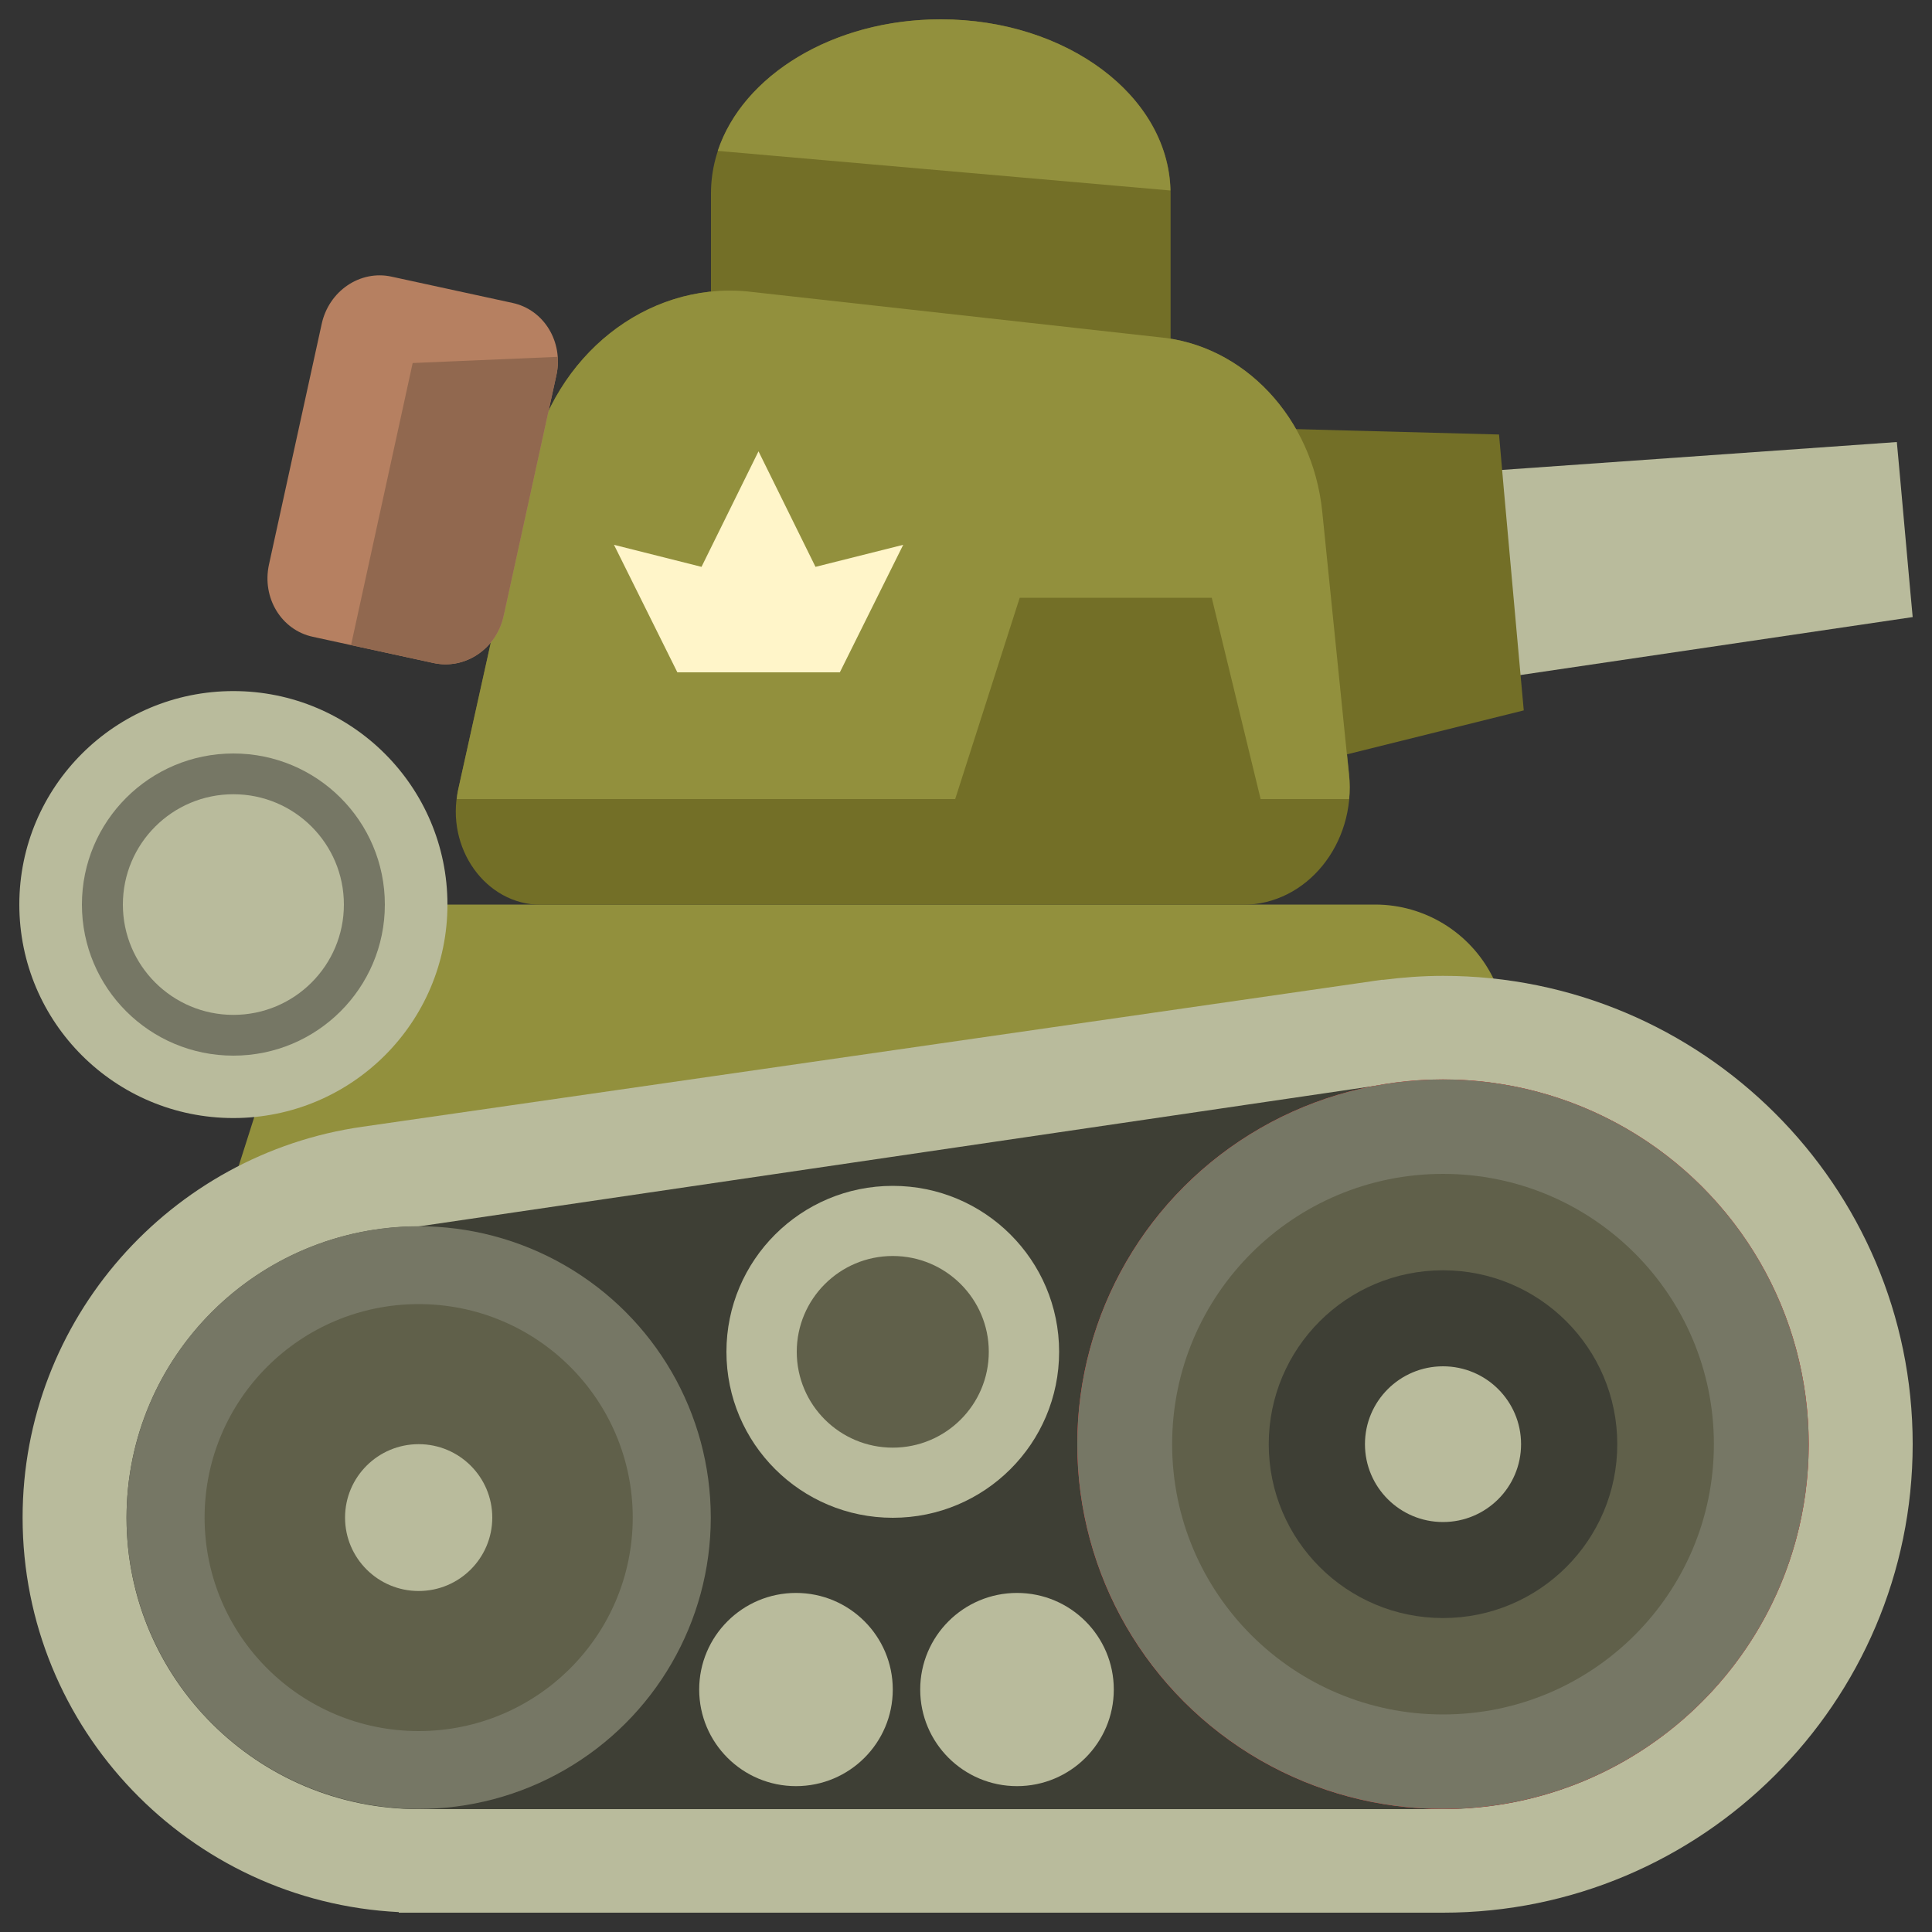
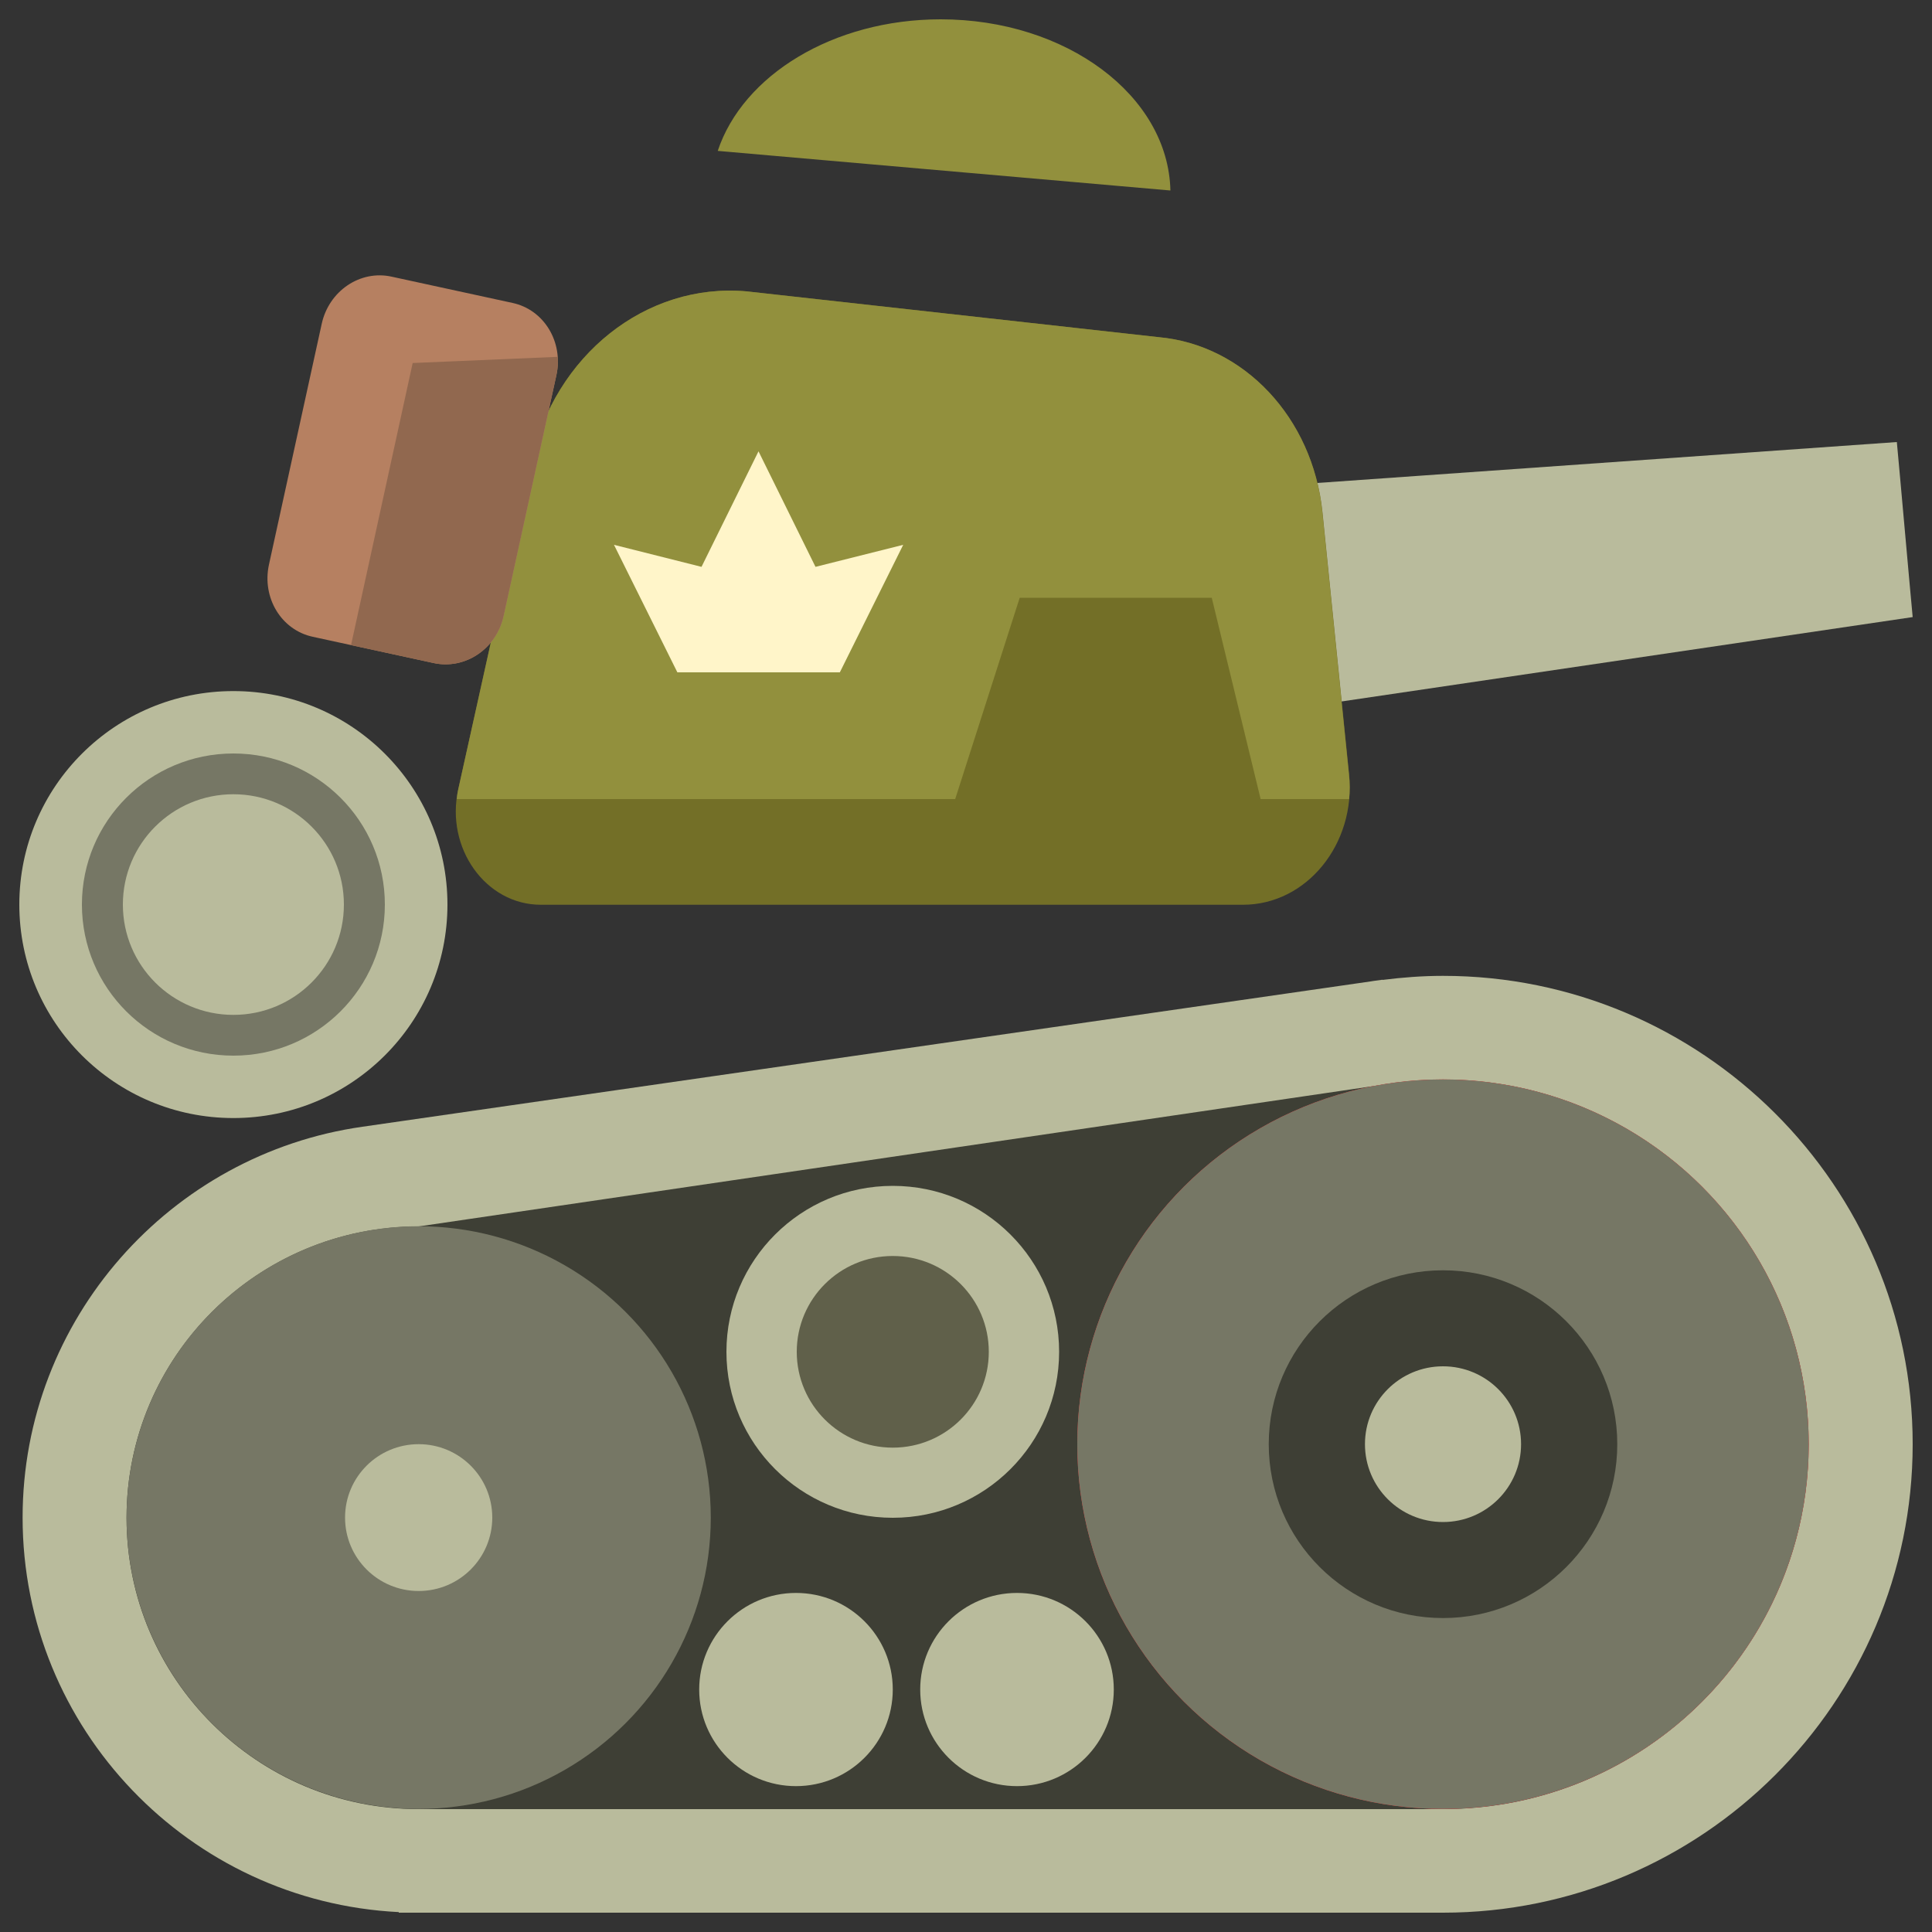
<svg xmlns="http://www.w3.org/2000/svg" version="1.1" id="Layer_1" x="0px" y="0px" viewBox="0 0 100 100" style="enable-background:new 0 0 100 100;" xml:space="preserve">
  <rect x="0" y="0" width="100" height="100" fill="#333333" stroke="none" />
  <style type="text/css">
	.st0{fill:#736F27;}
	.st1{fill:#92903D;}
	.st2{fill:#B9BB9C;}
	.st3{fill:#3E3F35;}
	.st4{fill:#767765;}
	.st5{fill:#FF3038;}
	.st6{fill:#60604A;}
	.st7{fill:#B68061;}
	.st8{fill:#91684F;}
	.st9{fill:#FFF5C9;}
</style>
  <g>
-     <path class="st0" d="M48.69,1c-6.57,0-11.89,4.03-11.89,9.01v19.07h23.79V10.01C60.58,5.03,55.26,1,48.69,1z" />
    <g>
-       <path class="st1" d="M78.43,52.86l-1.19-2.33c-1.16-2.27-3.5-3.71-6.06-3.71H21.64c-2.96,0-5.58,1.91-6.48,4.72L6.56,78.55" />
      <path class="st2" d="M74.69,50.51c-1.06,0-2.1,0.08-3.13,0.21l0-0.01l-0.44,0.06c-0.06,0.01-0.13,0.02-0.19,0.03l-52.17,7.52l0,0    C8.83,59.73,1.17,68.27,1.17,78.55c0,10.93,8.64,19.88,19.47,20.42l0,0.03h54.05C88.09,99,99,88.12,99,74.75    S88.09,50.51,74.69,50.51z" />
      <path class="st3" d="M74.69,55.88c-1.17,0-2.31,0.11-3.43,0.31l0,0l-49.59,7.29c-8.35,0-15.12,6.75-15.12,15.08    c0,8.33,6.77,15.08,15.12,15.08h53.01c10.45,0,18.93-8.45,18.93-18.88C93.62,64.33,85.14,55.88,74.69,55.88z" />
      <g>
        <ellipse class="st4" cx="21.67" cy="78.55" rx="15.12" ry="15.08" />
        <ellipse class="st5" cx="74.69" cy="74.75" rx="18.93" ry="18.88" />
        <ellipse class="st4" cx="74.69" cy="74.75" rx="18.93" ry="18.88" />
      </g>
-       <ellipse class="st6" cx="21.67" cy="78.55" rx="11.08" ry="11.05" />
      <ellipse class="st2" cx="21.67" cy="78.55" rx="3.81" ry="3.8" />
-       <ellipse class="st6" cx="74.69" cy="74.75" rx="14.02" ry="13.99" />
      <ellipse class="st3" cx="74.69" cy="74.75" rx="9.02" ry="9" />
      <ellipse class="st2" cx="41.2" cy="87.45" rx="5.01" ry="5" />
      <ellipse class="st2" cx="52.64" cy="87.45" rx="5.01" ry="5" />
      <ellipse class="st2" cx="46.21" cy="69.97" rx="8.61" ry="8.59" />
      <ellipse class="st6" cx="46.21" cy="69.97" rx="4.97" ry="4.96" />
      <ellipse class="st2" cx="74.69" cy="74.75" rx="4.04" ry="4.03" />
      <g>
        <g>
          <polygon class="st2" points="99,31.94 98.84,30.2 98.34,24.63 98.18,22.88 61.65,25.46 62.01,29.41 62.36,33.36 62.72,37.3           " />
-           <polygon class="st0" points="78.87,36.77 78.62,34.02 77.83,25.24 77.59,22.49 61.34,22.06 61.9,28.27 62.46,34.49 63.02,40.71           " />
        </g>
        <g>
          <path class="st0" d="M59.96,17.45l-21.32-2.37c-5.2-0.46-9.94,3.3-11.17,8.87l-3.75,16.9c-0.68,3.04,1.42,5.98,4.27,5.98h36.35      c3.29,0,5.85-3.15,5.49-6.75l-1.38-13.58C67.95,21.64,64.39,17.85,59.96,17.45z" />
        </g>
        <path class="st1" d="M68.44,26.49c-0.49-4.86-4.05-8.65-8.48-9.04l-21.32-2.37c-5.2-0.46-9.94,3.3-11.17,8.87l-3.75,16.9     c-0.04,0.17-0.06,0.34-0.08,0.51h25.8l3.34-10.42h9.94l2.53,10.42h4.58c0.04-0.42,0.04-0.84-0.01-1.28L68.44,26.49z" />
      </g>
      <ellipse class="st2" cx="12.08" cy="46.82" rx="11.08" ry="11.05" />
      <ellipse class="st4" cx="12.08" cy="46.82" rx="7.84" ry="7.82" />
      <ellipse class="st2" cx="12.08" cy="46.82" rx="5.72" ry="5.71" />
      <path class="st7" d="M16.65,16.77l-2.73,12.46c-0.37,1.71,0.64,3.38,2.27,3.73l6.26,1.36c1.63,0.35,3.25-0.74,3.62-2.45    l2.73-12.46c0.37-1.71-0.64-3.38-2.27-3.73l-6.26-1.36C18.64,13.96,17.02,15.06,16.65,16.77z" />
      <path class="st8" d="M18.17,33.39l4.28,0.93c1.63,0.35,3.25-0.74,3.62-2.45l2.73-12.46c0.07-0.32,0.09-0.63,0.07-0.94l-7.51,0.32    L18.17,33.39z" />
    </g>
    <path class="st1" d="M37.15,7.81l23.43,2.05C60.47,4.95,55.19,1,48.69,1C43.12,1,38.45,3.9,37.15,7.81z" />
    <polygon class="st9" points="42.21,29.34 39.26,23.36 36.31,29.34 31.78,28.2 35.06,34.8 39.26,34.8 43.47,34.8 46.75,28.2  " />
  </g>
</svg>